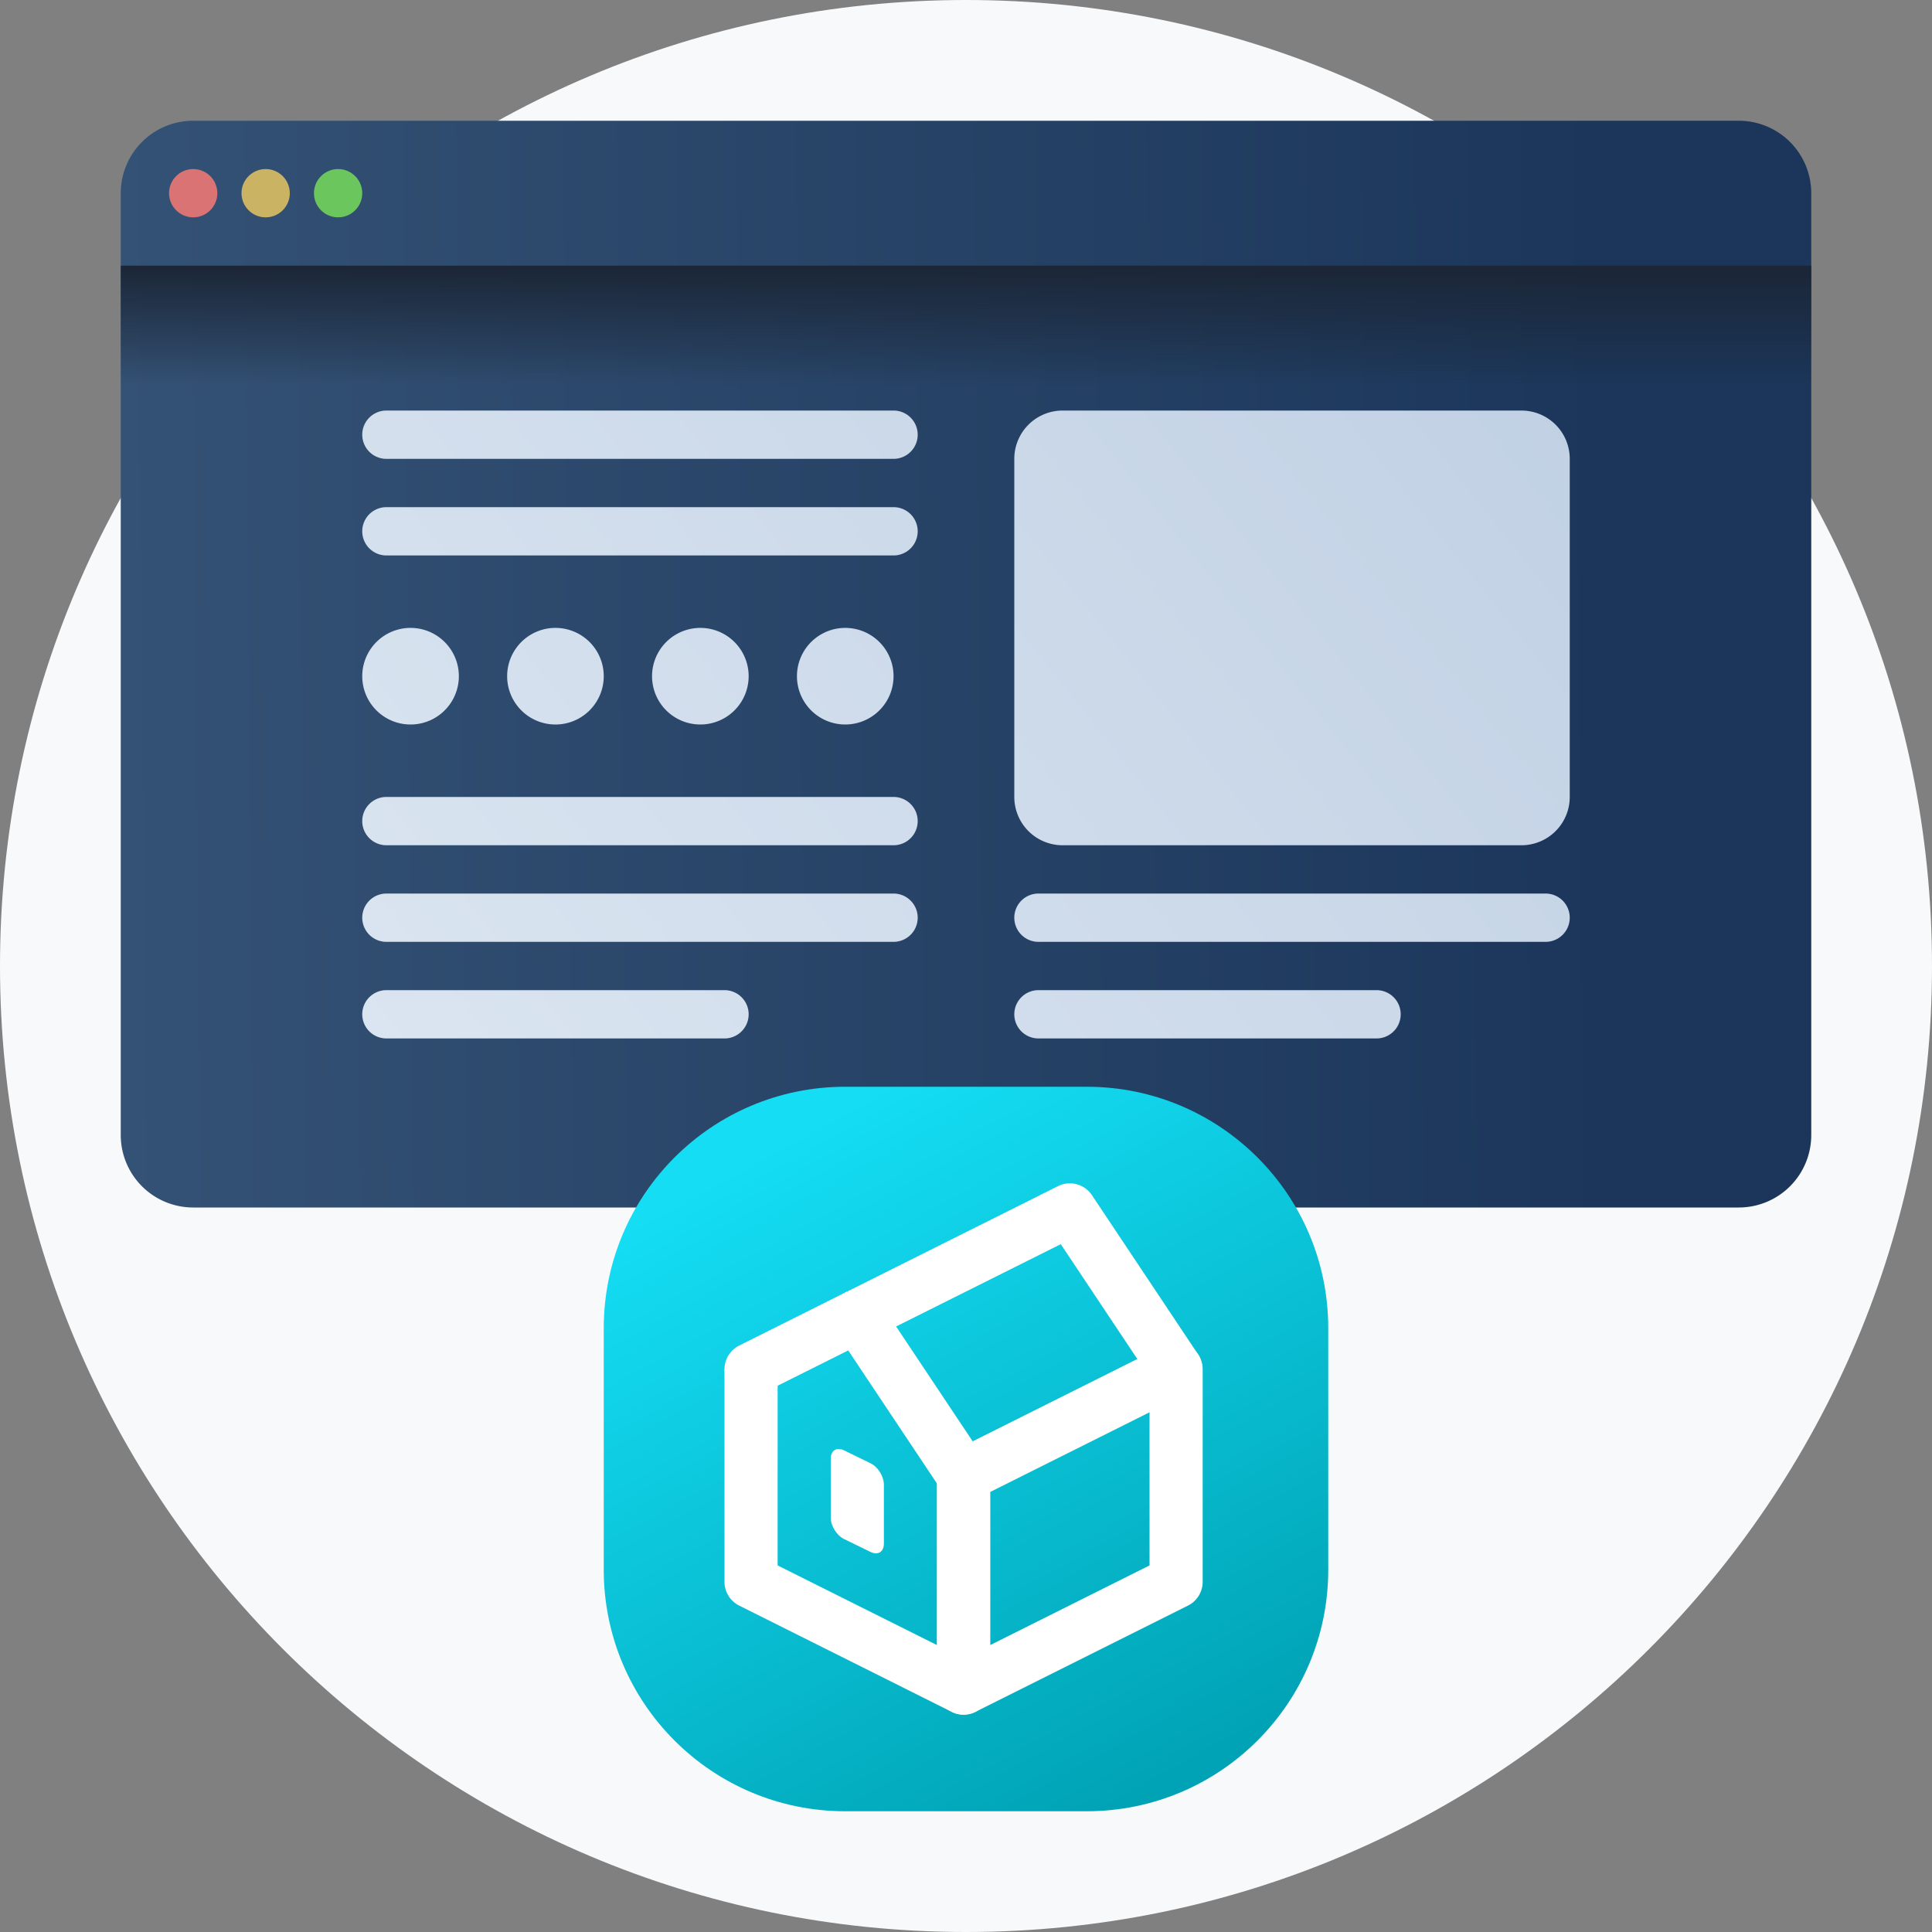
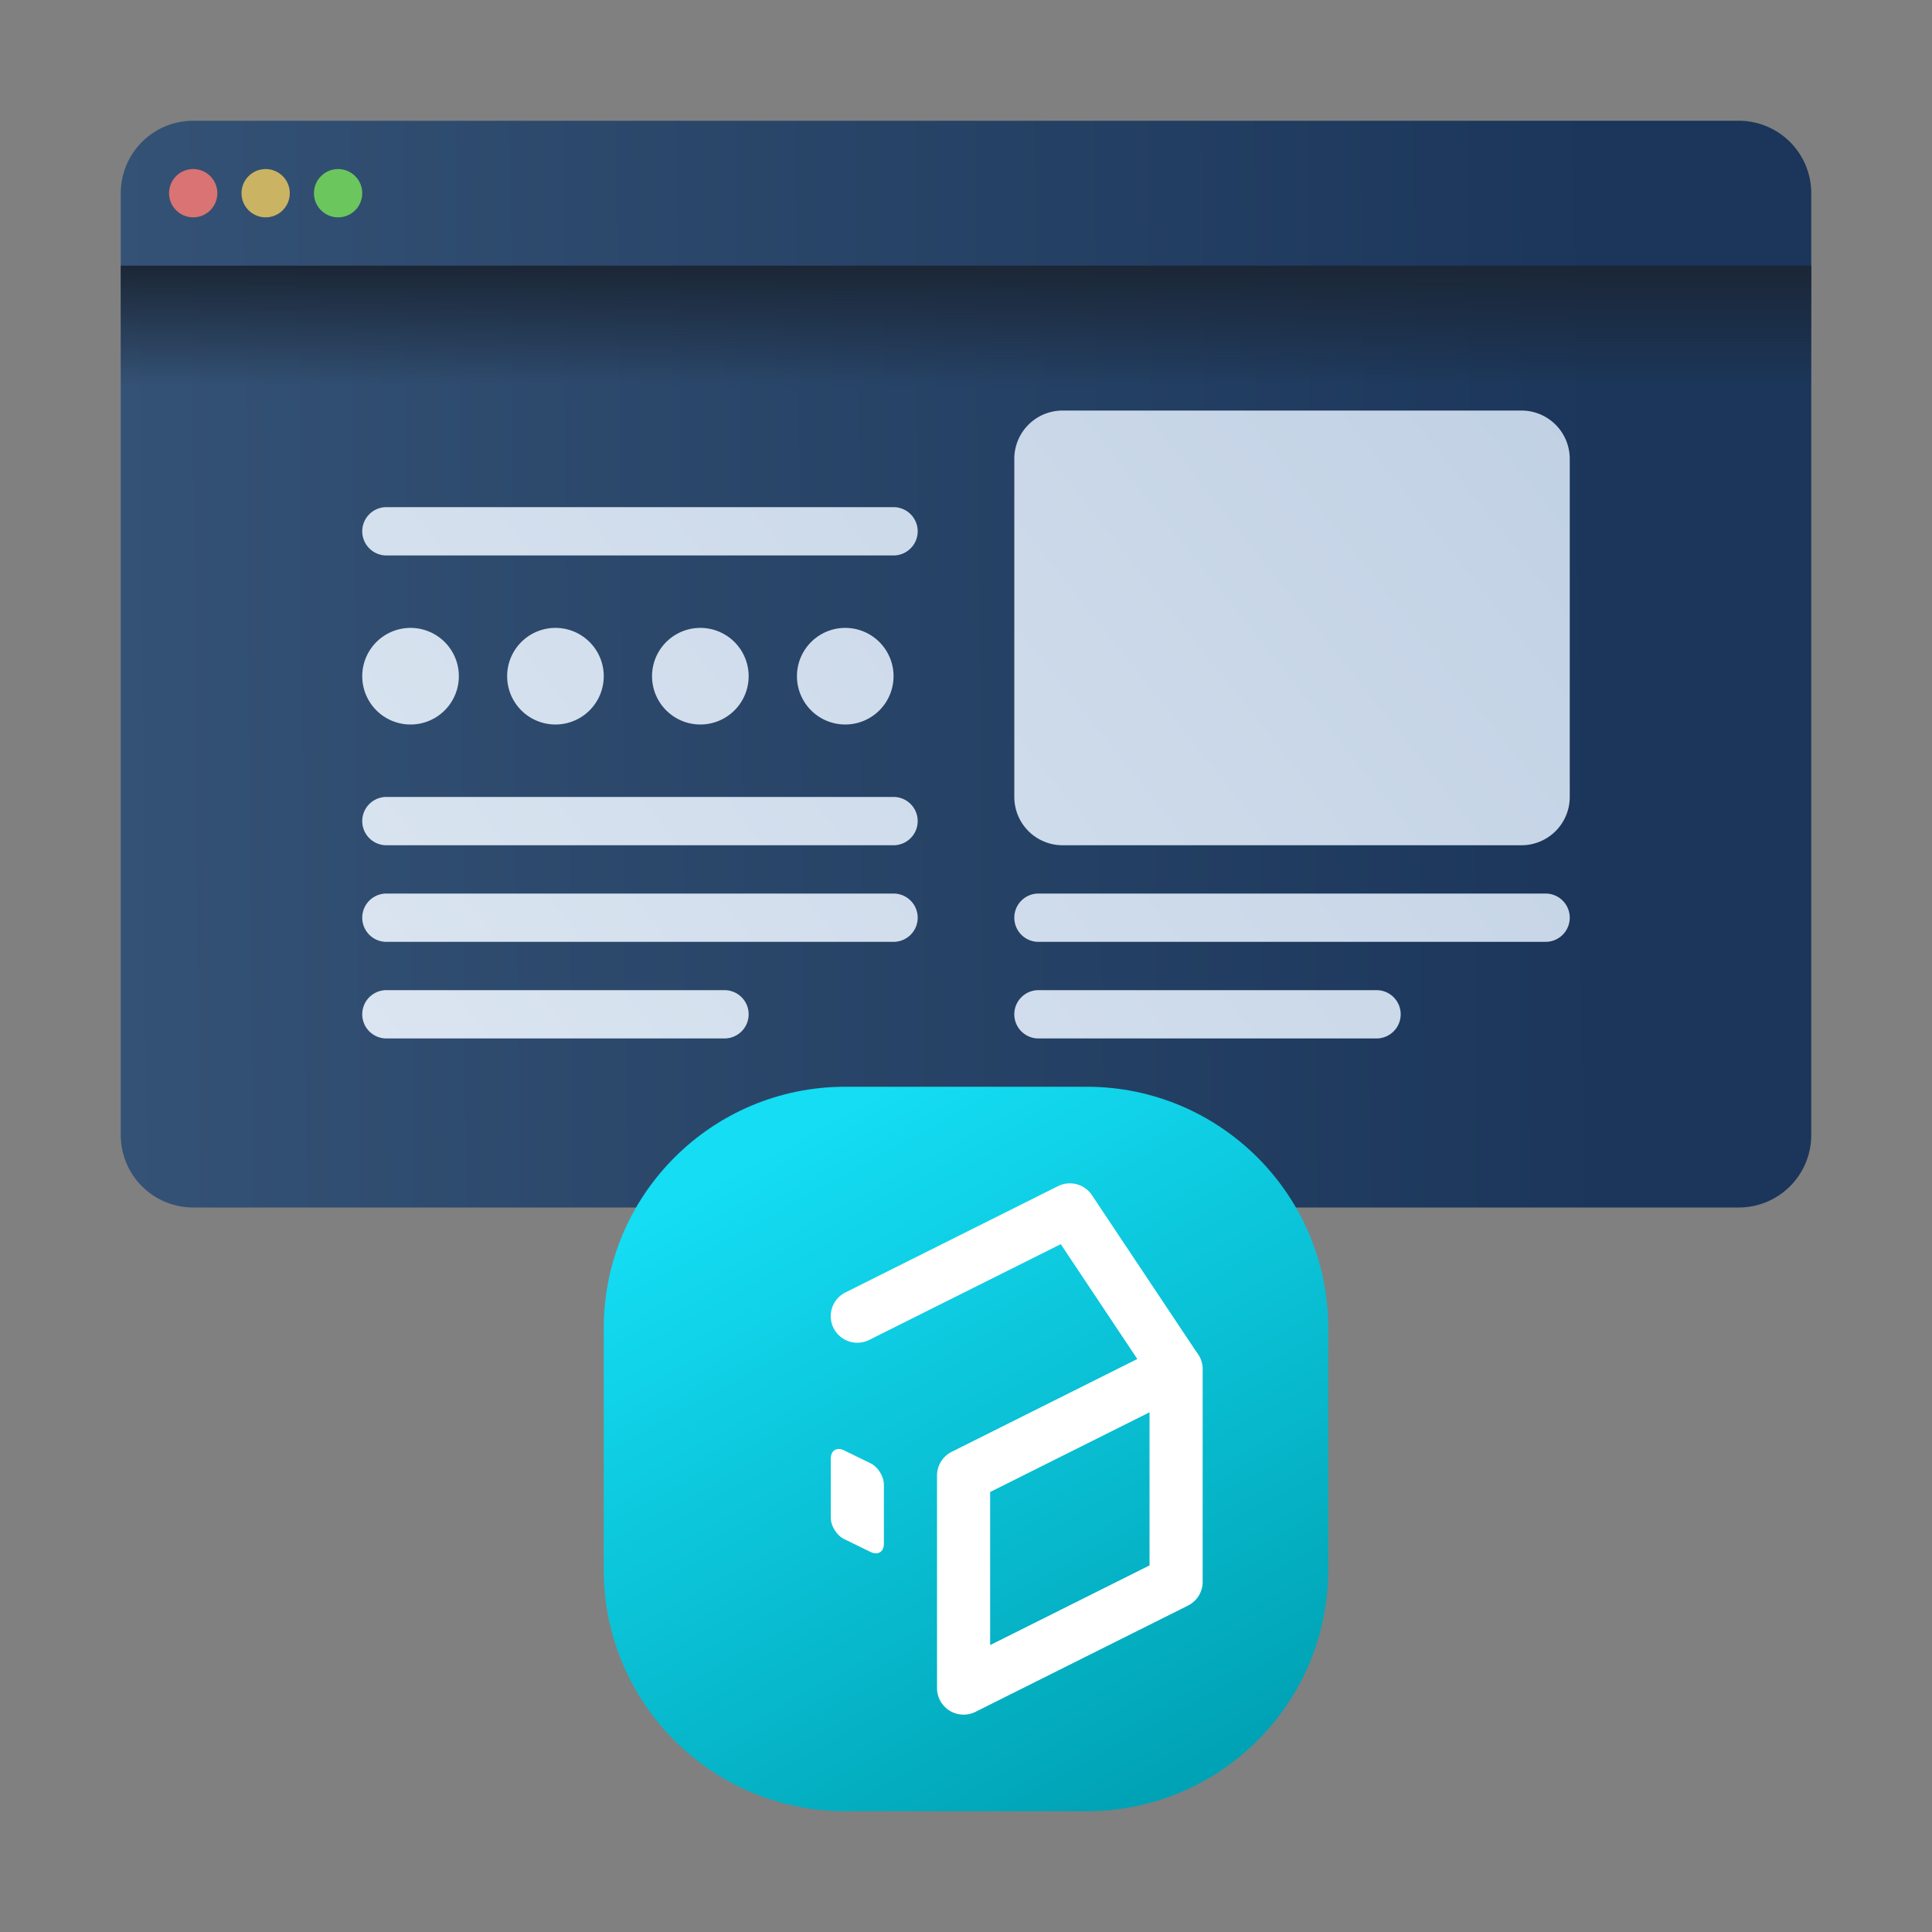
<svg xmlns="http://www.w3.org/2000/svg" width="80" height="80" fill="none">
  <rect width="100%" height="100%" fill="#808080" stroke="none" />
-   <path d="M0 40C0 17.909 17.909 0 40 0s40 17.909 40 40-17.909 40-40 40S0 62.091 0 40Z" fill="#F8F9FB" />
  <path d="M5 8a3 3 0 0 1 3-3h64a3 3 0 0 1 3 3v39a3 3 0 0 1-3 3H8a3 3 0 0 1-3-3V8Z" fill="url(#a)" />
  <path d="M5 11h70v5H5v-5Z" fill="url(#b)" />
  <circle cx="8" cy="8" r="1" fill="#DA7373" />
  <circle cx="11" cy="8" r="1" fill="#CAB362" />
  <circle cx="14" cy="8" r="1" fill="#6CC65E" />
  <path d="M42 42a1 1 0 0 1 1-1h14a1 1 0 1 1 0 2H43a1 1 0 0 1-1-1Z" fill="url(#c)" />
  <path d="M42 38a1 1 0 0 1 1-1h21a1 1 0 1 1 0 2H43a1 1 0 0 1-1-1Z" fill="url(#d)" />
  <path d="M42 19a2 2 0 0 1 2-2h19a2 2 0 0 1 2 2v14a2 2 0 0 1-2 2H44a2 2 0 0 1-2-2V19Z" fill="url(#e)" />
  <path d="M15 42a1 1 0 0 1 1-1h14a1 1 0 1 1 0 2H16a1 1 0 0 1-1-1Z" fill="url(#f)" />
  <path d="M15 22a1 1 0 0 1 1-1h21a1 1 0 1 1 0 2H16a1 1 0 0 1-1-1Z" fill="url(#g)" />
  <path d="M15 34a1 1 0 0 1 1-1h21a1 1 0 1 1 0 2H16a1 1 0 0 1-1-1Z" fill="url(#h)" />
  <path d="M15 38a1 1 0 0 1 1-1h21a1 1 0 1 1 0 2H16a1 1 0 0 1-1-1Z" fill="url(#i)" />
-   <path d="M15 18a1 1 0 0 1 1-1h21a1 1 0 1 1 0 2H16a1 1 0 0 1-1-1Z" fill="url(#j)" />
  <path d="M15 28a2 2 0 1 1 4 0 2 2 0 0 1-4 0Z" fill="url(#k)" />
  <path d="M21 28a2 2 0 1 1 4 0 2 2 0 0 1-4 0Z" fill="url(#l)" />
  <path d="M27 28a2 2 0 1 1 4 0 2 2 0 0 1-4 0Z" fill="url(#m)" />
  <path d="M33 28a2 2 0 1 1 4 0 2 2 0 0 1-4 0Z" fill="url(#n)" />
  <path d="M25 55c0-5.523 4.477-10 10-10h10c5.523 0 10 4.477 10 10v10c0 5.523-4.477 10-10 10H35c-5.523 0-10-4.477-10-10V55Z" fill="url(#o)" />
-   <path fill-rule="evenodd" clip-rule="evenodd" d="M32.2 64.82V56.7H30v8.8c0 .417.236.798.608.984l8.8 4.4A1.1 1.1 0 0 0 41 69.9v-8.8h-2.2v7.02l-6.6-3.3Z" fill="#fff" />
  <path fill-rule="evenodd" clip-rule="evenodd" d="M49.279 55.764a1.1 1.1 0 0 0-1.07-.048l-8.8 4.4a1.1 1.1 0 0 0-.609.984v8.8a1.1 1.1 0 0 0 1.592.984l8.8-4.4a1.1 1.1 0 0 0 .608-.984v-8.8a1.1 1.1 0 0 0-.521-.936ZM47.6 58.48v6.34l-6.6 3.3v-6.34l6.6-3.3Z" fill="#fff" />
  <path d="M34.4 60.4c0-.338.247-.492.55-.344l1.1.537c.304.148.55.542.55.88v2.448c0 .337-.246.491-.55.343l-1.1-.536c-.303-.148-.55-.543-.55-.88V60.4Z" fill="#fff" />
-   <path fill-rule="evenodd" clip-rule="evenodd" d="M35.008 53.516a1.1 1.1 0 0 1 1.407.374l4.4 6.6a1.1 1.1 0 1 1-1.83 1.22l-3.861-5.792-3.532 1.766a1.1 1.1 0 0 1-.984-1.968l4.4-2.2Z" fill="#fff" />
  <path fill-rule="evenodd" clip-rule="evenodd" d="M43.808 49.116a1.1 1.1 0 0 1 1.407.374l4.4 6.6a1.1 1.1 0 0 1-1.83 1.22l-3.861-5.792-7.932 3.966a1.1 1.1 0 0 1-.984-1.968l8.8-4.4Z" fill="#fff" />
  <defs>
    <linearGradient id="a" x1="66.25" y1="5" x2="4.58" y2="5.583" gradientUnits="userSpaceOnUse">
      <stop stop-color="#1B365A" />
      <stop offset="1" stop-color="#345275" />
    </linearGradient>
    <linearGradient id="b" x1="5" y1="11" x2="5" y2="16" gradientUnits="userSpaceOnUse">
      <stop stop-color="#1B2636" />
      <stop offset="1" stop-color="#1B2636" stop-opacity="0" />
    </linearGradient>
    <linearGradient id="c" x1="65" y1="17" x2="21.691" y2="51.419" gradientUnits="userSpaceOnUse">
      <stop stop-color="#C1D1E4" />
      <stop offset="1" stop-color="#DBE5F1" />
    </linearGradient>
    <linearGradient id="d" x1="65" y1="17" x2="21.691" y2="51.419" gradientUnits="userSpaceOnUse">
      <stop stop-color="#C1D1E4" />
      <stop offset="1" stop-color="#DBE5F1" />
    </linearGradient>
    <linearGradient id="e" x1="65" y1="17" x2="21.691" y2="51.419" gradientUnits="userSpaceOnUse">
      <stop stop-color="#C1D1E4" />
      <stop offset="1" stop-color="#DBE5F1" />
    </linearGradient>
    <linearGradient id="f" x1="65" y1="17" x2="21.691" y2="51.419" gradientUnits="userSpaceOnUse">
      <stop stop-color="#C1D1E4" />
      <stop offset="1" stop-color="#DBE5F1" />
    </linearGradient>
    <linearGradient id="g" x1="65" y1="17" x2="21.691" y2="51.419" gradientUnits="userSpaceOnUse">
      <stop stop-color="#C1D1E4" />
      <stop offset="1" stop-color="#DBE5F1" />
    </linearGradient>
    <linearGradient id="h" x1="65" y1="17" x2="21.691" y2="51.419" gradientUnits="userSpaceOnUse">
      <stop stop-color="#C1D1E4" />
      <stop offset="1" stop-color="#DBE5F1" />
    </linearGradient>
    <linearGradient id="i" x1="65" y1="17" x2="21.691" y2="51.419" gradientUnits="userSpaceOnUse">
      <stop stop-color="#C1D1E4" />
      <stop offset="1" stop-color="#DBE5F1" />
    </linearGradient>
    <linearGradient id="j" x1="65" y1="17" x2="21.691" y2="51.419" gradientUnits="userSpaceOnUse">
      <stop stop-color="#C1D1E4" />
      <stop offset="1" stop-color="#DBE5F1" />
    </linearGradient>
    <linearGradient id="k" x1="65" y1="17" x2="21.691" y2="51.419" gradientUnits="userSpaceOnUse">
      <stop stop-color="#C1D1E4" />
      <stop offset="1" stop-color="#DBE5F1" />
    </linearGradient>
    <linearGradient id="l" x1="65" y1="17" x2="21.691" y2="51.419" gradientUnits="userSpaceOnUse">
      <stop stop-color="#C1D1E4" />
      <stop offset="1" stop-color="#DBE5F1" />
    </linearGradient>
    <linearGradient id="m" x1="65" y1="17" x2="21.691" y2="51.419" gradientUnits="userSpaceOnUse">
      <stop stop-color="#C1D1E4" />
      <stop offset="1" stop-color="#DBE5F1" />
    </linearGradient>
    <linearGradient id="n" x1="65" y1="17" x2="21.691" y2="51.419" gradientUnits="userSpaceOnUse">
      <stop stop-color="#C1D1E4" />
      <stop offset="1" stop-color="#DBE5F1" />
    </linearGradient>
    <linearGradient id="o" x1="34.833" y1="46" x2="49.627" y2="72.893" gradientUnits="userSpaceOnUse">
      <stop stop-color="#14DDF4" />
      <stop offset="1" stop-color="#00A3B5" />
    </linearGradient>
  </defs>
</svg>